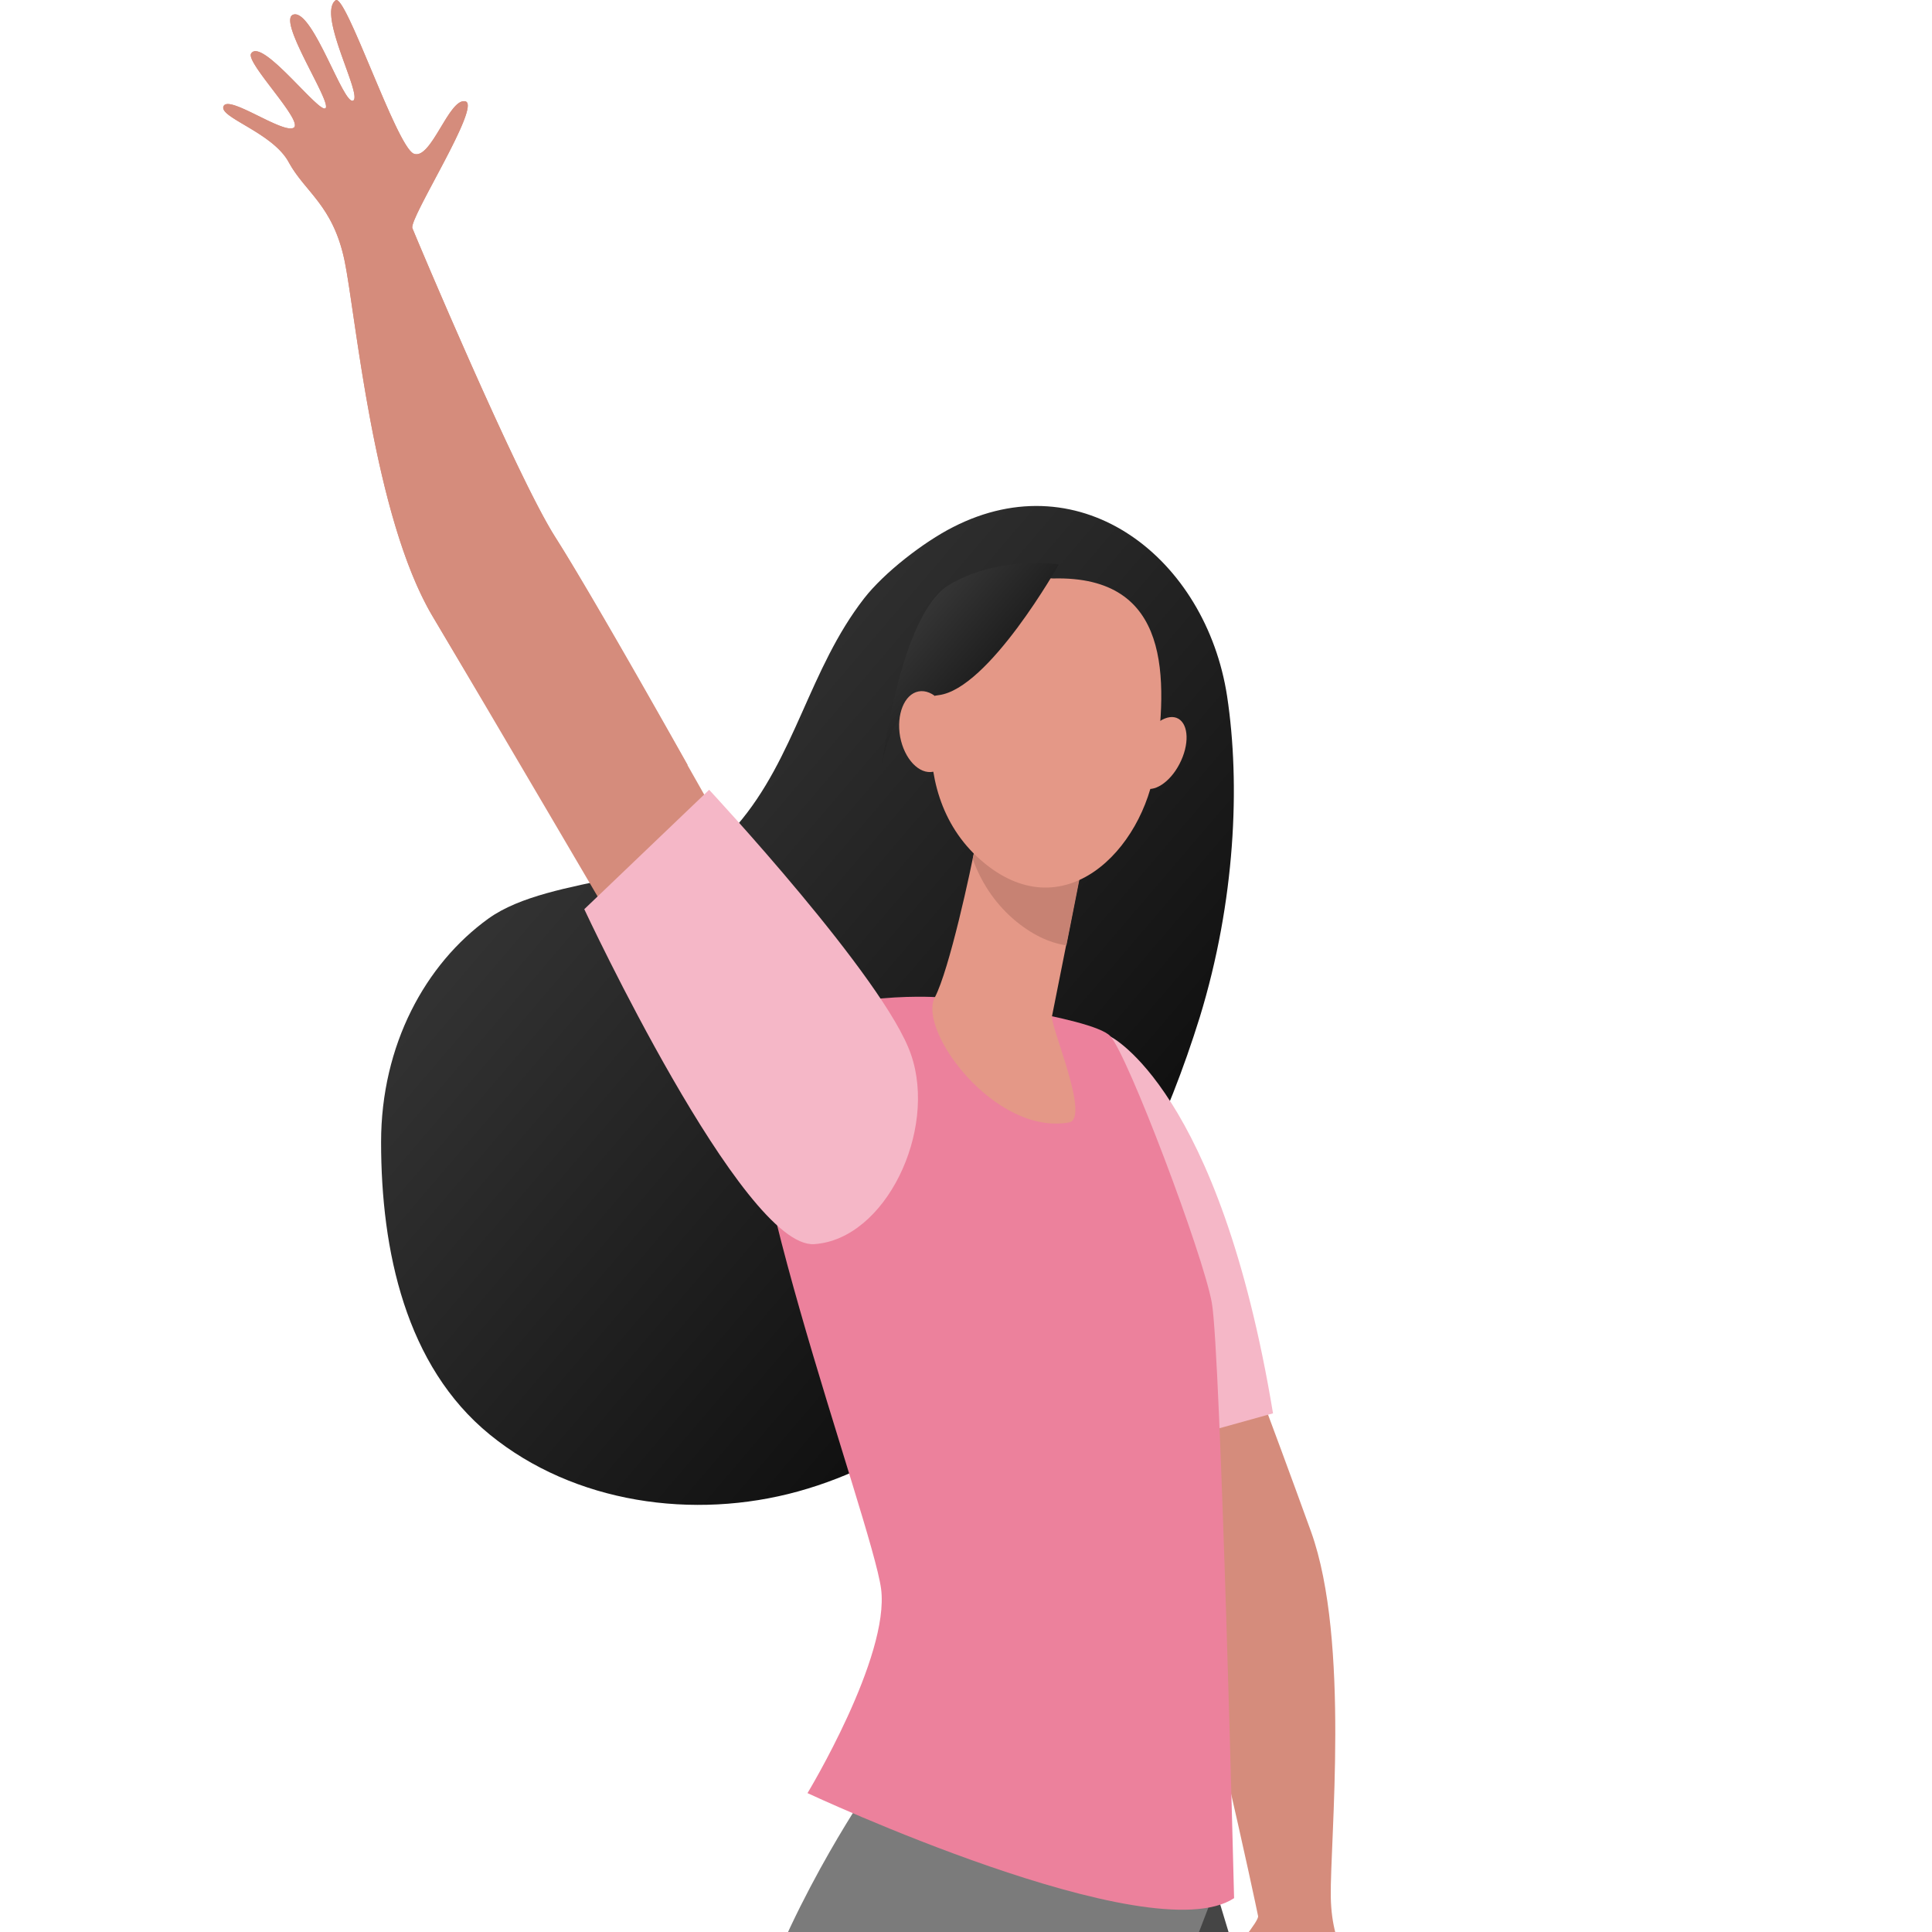
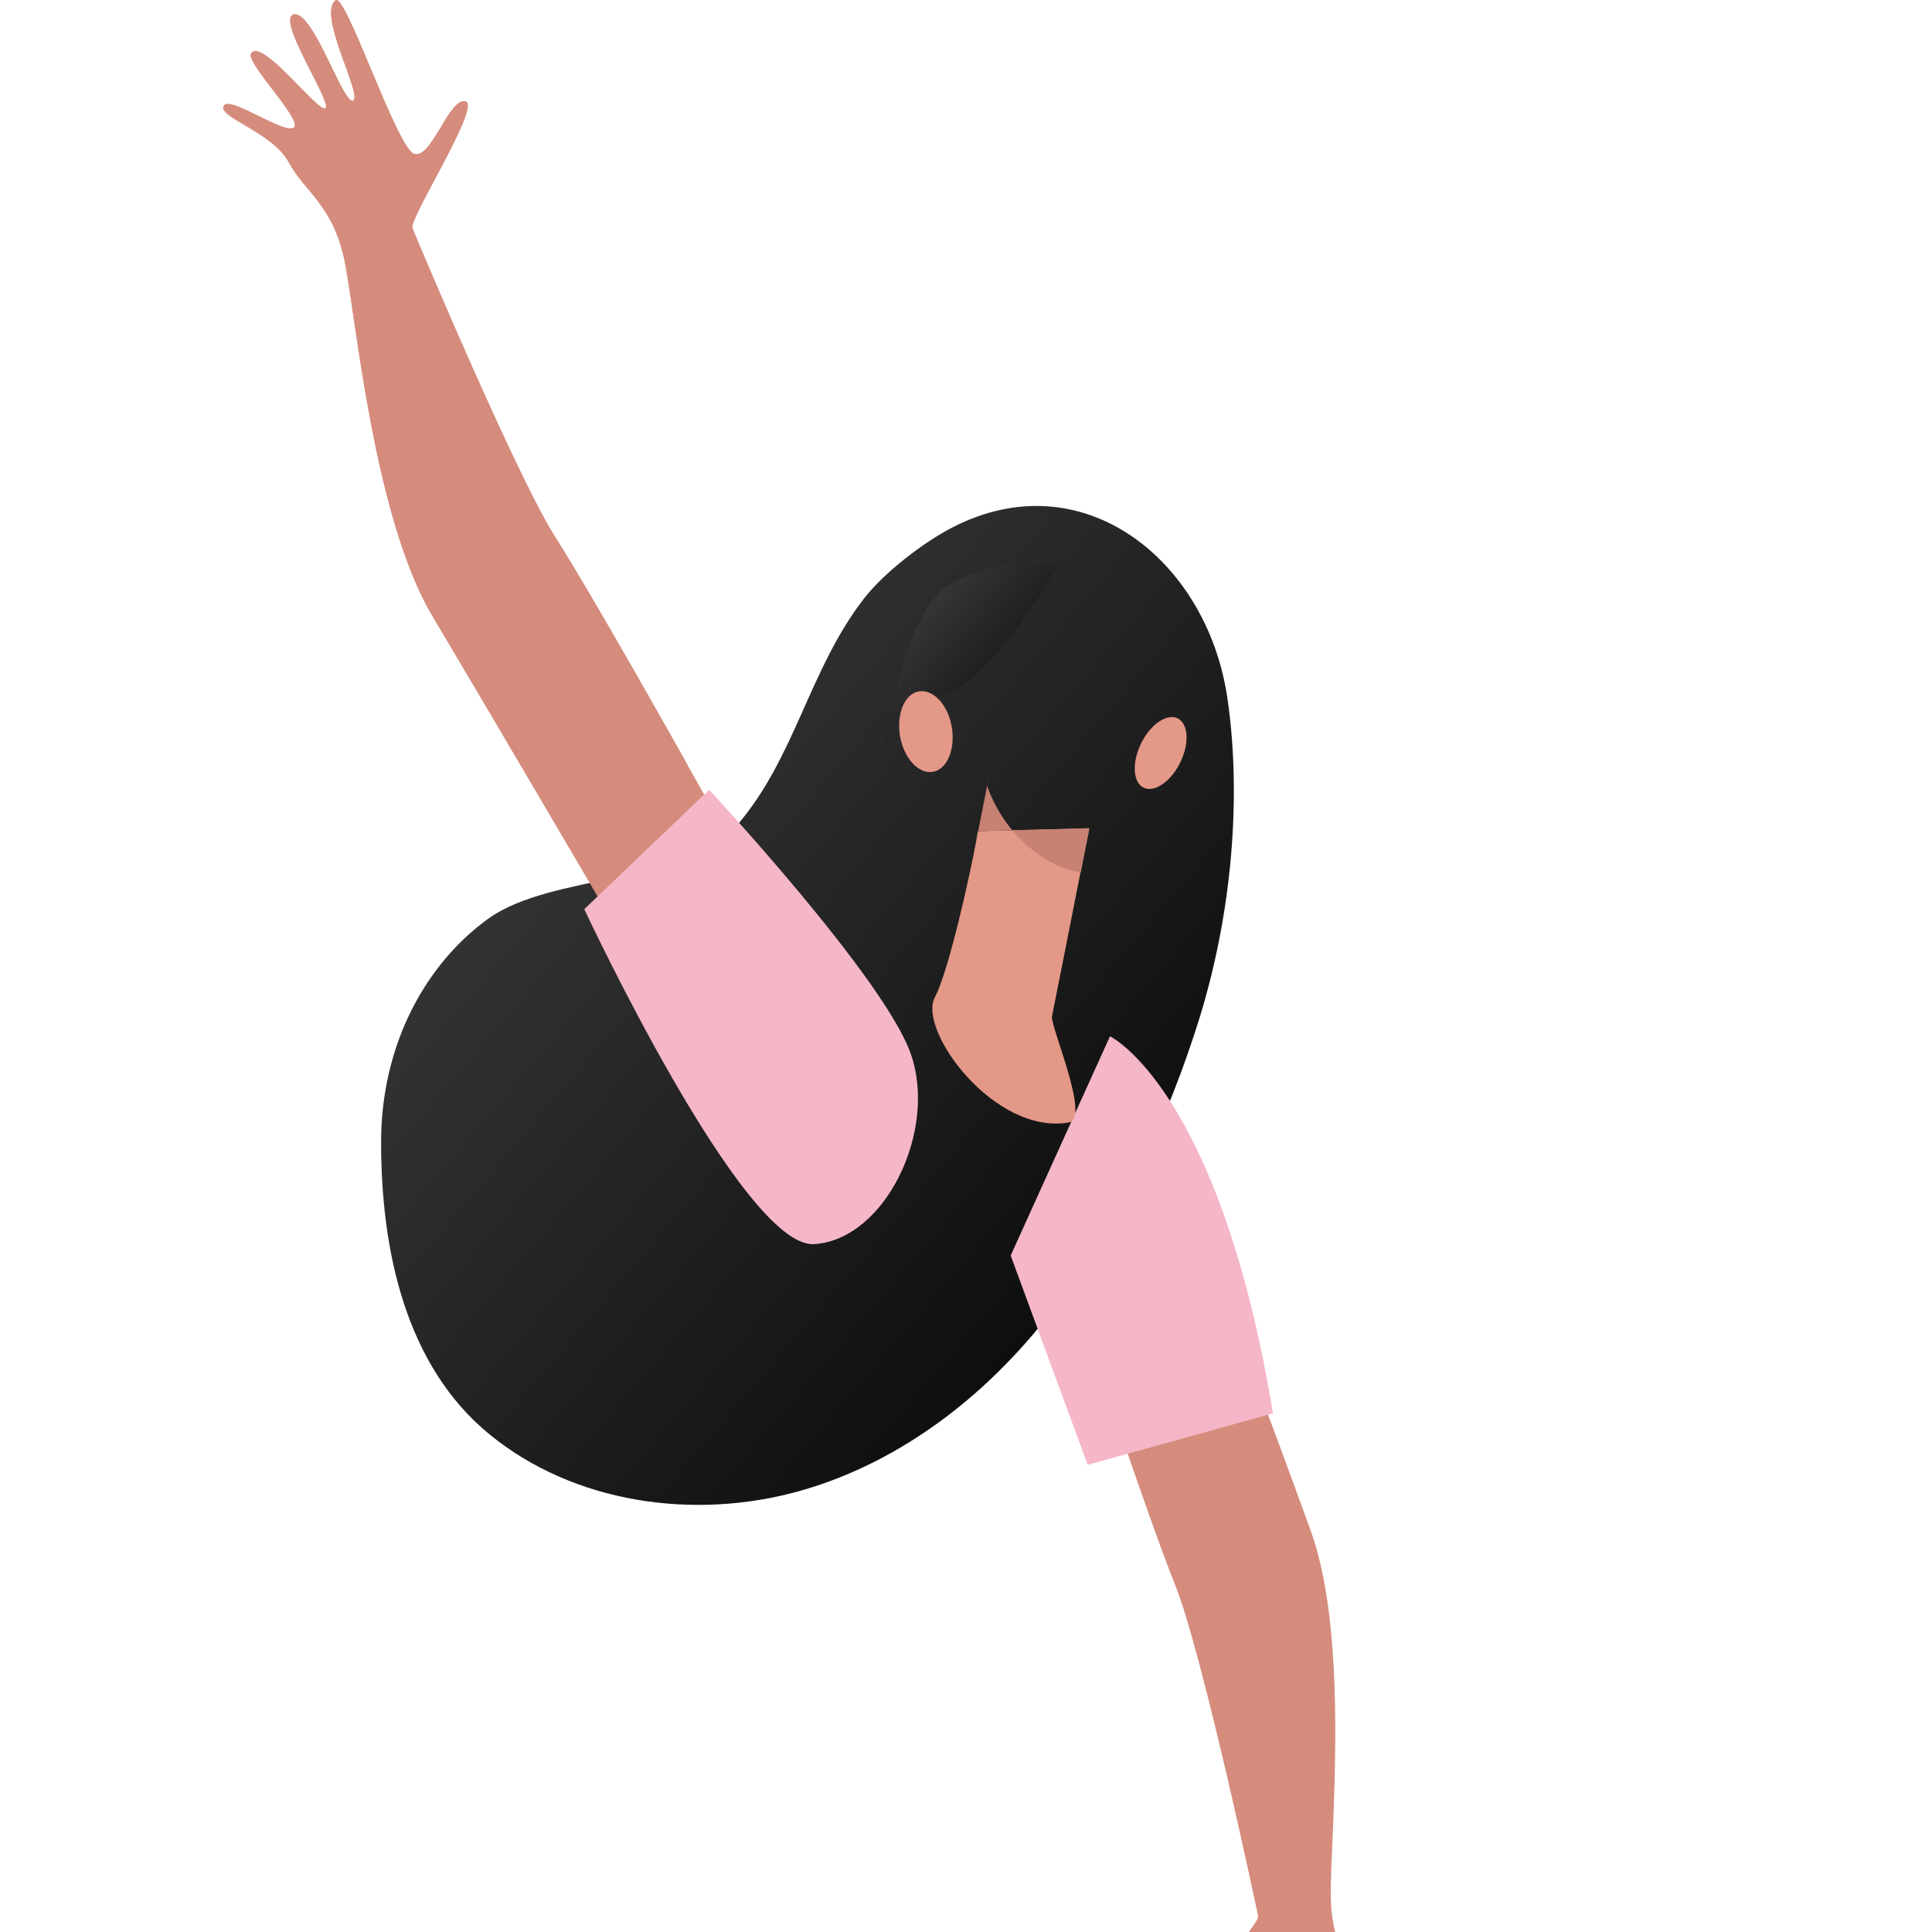
<svg xmlns="http://www.w3.org/2000/svg" width="160" height="160" fill="none">
  <g clip-path="url(#a)">
-     <path d="M70.543 158.181s.328 14.054 4.35 23.06c3.918 8.761 22.71 30.385 27.696 43.023-1.539 7.119-5.785 17.131-5.478 25.009.349 8.945-.164 32.6-.164 32.6l10.074.328 13.212-61.056-19.921-65.877-9.048-16.002-20.721 18.915Z" fill="#454545" />
    <path d="M101.623 57.653c-1.744-11.346-12.002-19.49-22.711-13.992-2.421 1.23-5.683 3.754-7.345 5.888-4.575 5.888-5.683 13.171-10.545 18.813-4.186 4.883-15.367 3.96-20.578 7.714-5.211 3.755-8.884 10.463-8.884 18.506 0 8.986 2.032 18.546 9.007 24.229 6.976 5.683 16.864 7.099 25.543 4.698 8.657-2.4 16.105-8.309 21.46-15.551 5.354-7.222 9.129-15.161 11.796-23.737 2.934-9.581 3.365-19.244 2.257-26.568Z" fill="url(#b)" />
    <path d="M62.382 73.02S49.211 49.527 46.01 44.521c-3.2-4.985-11.55-24.845-11.858-25.624-.308-.78 5.744-10.176 4.39-10.504-1.354-.329-2.851 4.944-4.288 4.329-1.436-.637-5.641-13.336-6.462-12.7-1.539 1.17 2.257 7.878 1.456 8.31-.8.41-3.282-7.387-4.882-7.14-1.6.225 3.057 7.14 2.605 7.755-.451.615-5.293-5.909-6.175-4.514-.472.76 4.452 5.683 3.508 6.155-.944.472-5.334-2.729-5.785-1.806-.472.924 4.062 2.175 5.395 4.658 1.354 2.482 3.652 3.549 4.616 8.124.944 4.554 2.38 21.131 7.263 29.42 4.904 8.268 15.654 26.589 15.654 26.589l10.935-4.555ZM90.111 110.752s5.014 15.022 7.221 20.538c2.212 5.496 6.7 26.567 6.857 27.39.156.823-7.547 8.922-6.278 9.498 1.269.575 3.726-4.324 5.022-3.451 1.292.894 3.048 14.156 3.973 13.684 1.73-.861-.743-8.161.123-8.435.863-.253 1.843 7.87 3.461 7.927 1.615.078-1.667-7.585-1.109-8.105.559-.52 4.095 6.794 5.223 5.589.605-.658-3.311-6.416-2.296-6.703 1.016-.287 4.73 3.679 5.346 2.856.636-.819-3.584-2.896-4.429-5.584-.866-2.692-2.924-4.17-3.015-8.845-.076-4.65 1.614-21.203-1.632-30.259-3.27-9.039-6.873-18.529-6.873-18.529l-11.594 2.429Z" fill="#D58C7C" />
    <path d="M91.926 85.821s9.048 4.33 13.5 31.226l-15.346 4.267-6.38-17.336 8.226-18.157Z" fill="#F5B7C7" />
-     <path d="M71.243 149.195s-7.796 11.715-9.642 21.399c-1.806 9.437 1.19 37.913-1.95 51.126-5.333 4.944-14.545 10.729-18.812 17.356-4.842 7.53-18.814 26.609-18.814 26.609l8.084 6.032 45.812-42.468 18.547-56.665 6.36-16.577-29.585-6.812Z" fill="#7B7B7B" />
-     <path d="M77.563 82.58s-10.32-.657-14.403 3.775c-4.082 4.431 9.048 39.555 9.807 45.217.738 5.642-6.093 16.926-6.093 16.926s28.394 13.274 35.328 8.699c0 0-1.108-45.279-1.846-49.321-.739-4.042-6.935-20.455-8.412-22.075-1.498-1.6-14.382-3.221-14.382-3.221Z" fill="#EC819C" />
    <path d="M80.987 68.834s-.061.308-.143.82c-.452 2.483-2.237 10.69-3.426 12.946-1.437 2.729 4.944 11.428 11.099 10.36 1.826-.307-1.56-8-1.395-8.8.307-1.56.738-3.673 1.169-5.868.246-1.231.492-2.483.718-3.652.657-3.323 1.19-6.052 1.19-6.052l-9.212.246Z" fill="#E49887" />
-     <path d="M80.848 69.655c.102-.513.143-.821.143-.821l9.233-.226s-.534 2.729-1.19 6.052c-.226 1.17-.472 2.4-.718 3.632-1.416-.205-2.914-.903-4.411-2.195-1.621-1.416-2.688-3.14-3.344-4.945.123-.615.225-1.128.287-1.497Z" fill="#C78273" />
-     <path d="M87.202 47.907s-4.35-.492-7.078 3.016c-2.729 3.53-5.662 14.403 1.108 20.311 6.77 5.909 13.458-.78 14.464-7.878.984-7.099 1.374-15.715-8.494-15.449Z" fill="#E49887" />
+     <path d="M80.848 69.655c.102-.513.143-.821.143-.821l9.233-.226c-.226 1.17-.472 2.4-.718 3.632-1.416-.205-2.914-.903-4.411-2.195-1.621-1.416-2.688-3.14-3.344-4.945.123-.615.225-1.128.287-1.497Z" fill="#C78273" />
    <path d="M97.687 63.254c-.8 1.559-2.175 2.441-3.037 1.949-.861-.493-.903-2.175-.102-3.734.8-1.56 2.174-2.442 3.036-1.95.862.493.923 2.155.103 3.735Z" fill="#E49887" />
    <path d="M87.692 46.738s-5.806 10.34-9.97 10.833c-4.165.472-4.699 5.97-4.699 5.97s1.478-12.679 5.601-15.12c4.104-2.442 9.068-1.683 9.068-1.683Z" fill="url(#c)" />
    <path d="M78.813 60.156c.328 1.846-.349 3.528-1.518 3.754-1.17.246-2.4-1.046-2.75-2.893-.328-1.846.35-3.528 1.519-3.754 1.19-.226 2.42 1.067 2.749 2.893Z" fill="#E49887" />
    <path d="M58.729 65.408s14.566 15.633 16.72 21.931c2.175 6.299-2.113 15.305-8.021 15.695-5.91.39-19.04-27.738-19.04-27.738l10.34-9.888Z" fill="#F5B7C7" />
    <path d="M56.945 63.348s-7.734-13.82-10.935-18.825c-3.2-4.986-11.55-24.845-11.858-25.625-.308-.78 5.744-10.176 4.39-10.504-1.354-.328-2.851 4.944-4.288 4.329-1.436-.636-5.641-13.336-6.462-12.7-1.539 1.17 2.257 7.878 1.456 8.31-.8.41-3.282-7.387-4.882-7.14-1.6.225 3.057 7.14 2.605 7.755-.451.615-5.293-5.909-6.175-4.514-.472.76 4.452 5.683 3.508 6.155-.944.472-5.334-2.729-5.785-1.805-.472.923 4.062 2.174 5.395 4.657 1.354 2.482 3.652 3.549 4.616 8.124.944 4.555 2.38 21.132 7.263 29.42A1463.148 1463.148 0 0 0 46.01 67.902l10.935-4.554Z" fill="#D58C7C" />
  </g>
  <defs>
    <linearGradient id="b" x1="31.561" y1="41.902" x2="113.262" y2="111.649" gradientUnits="userSpaceOnUse">
      <stop stop-color="#454545" />
      <stop offset="1" />
    </linearGradient>
    <linearGradient id="c" x1="73.023" y1="46.627" x2="89.768" y2="61.148" gradientUnits="userSpaceOnUse">
      <stop stop-color="#454545" />
      <stop offset="1" />
    </linearGradient>
    <clipPath id="a">
      <path fill="#fff" d="M0 0h160v160H0z" />
    </clipPath>
  </defs>
</svg>